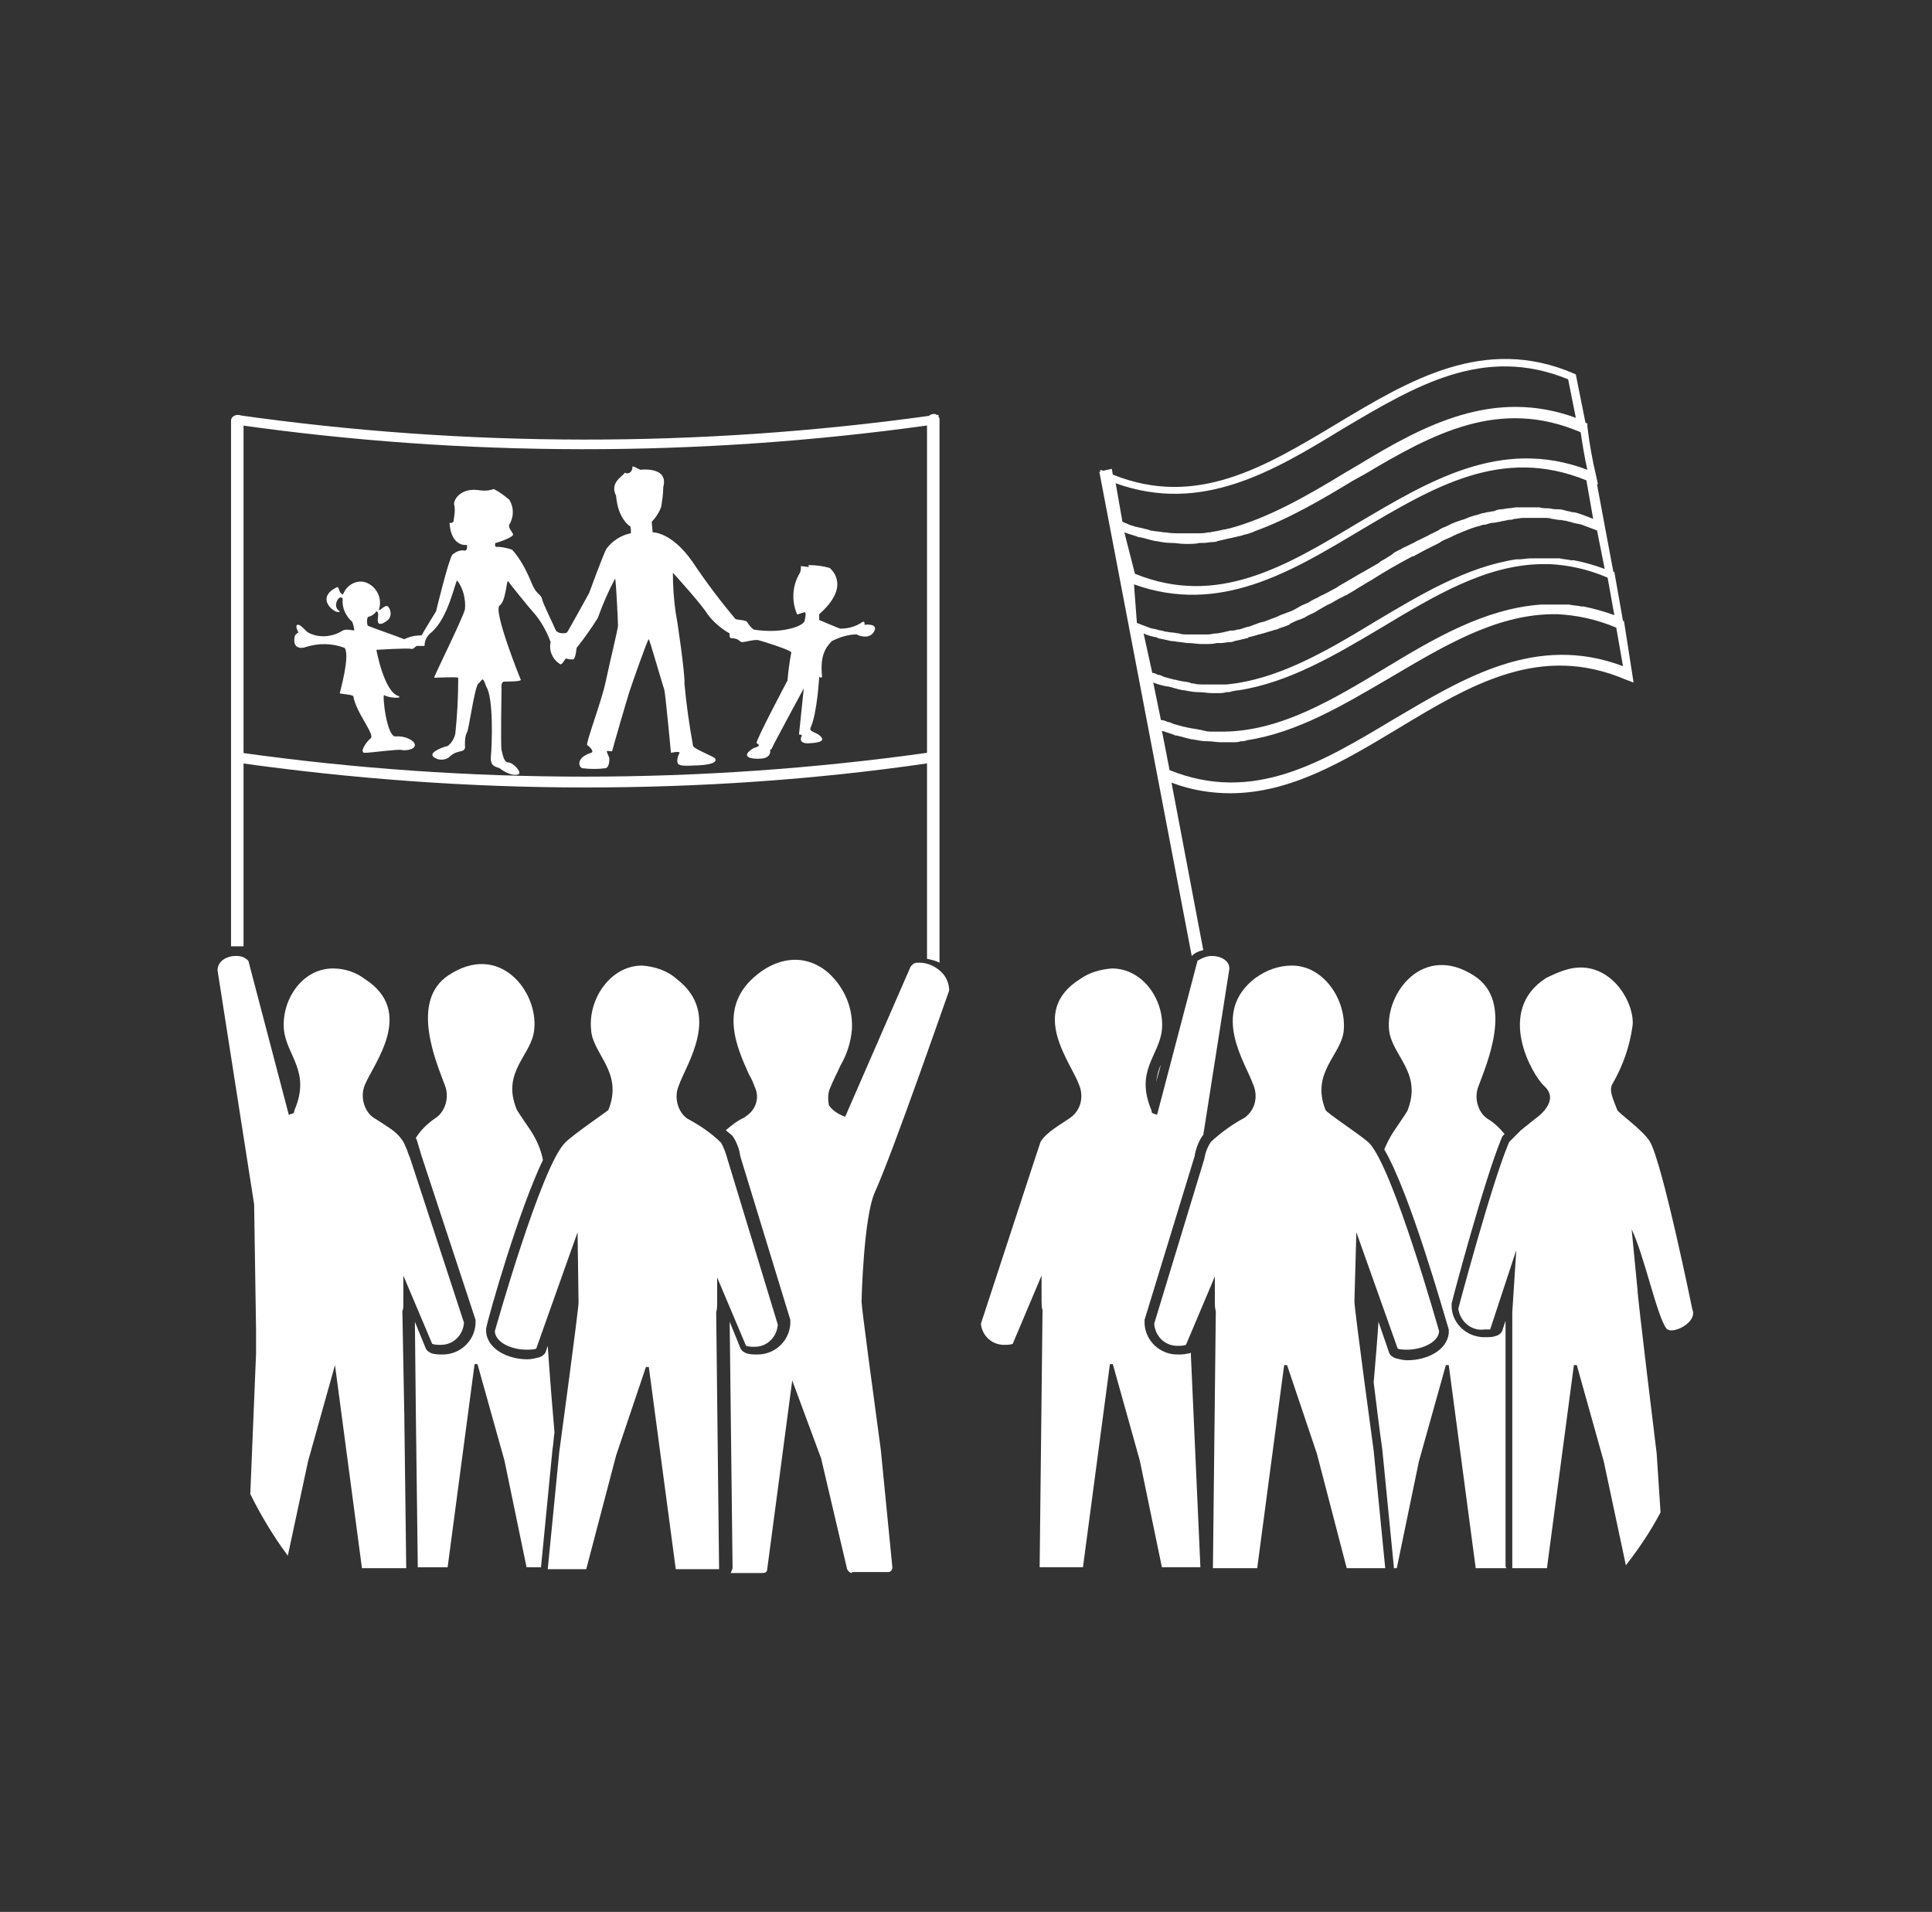
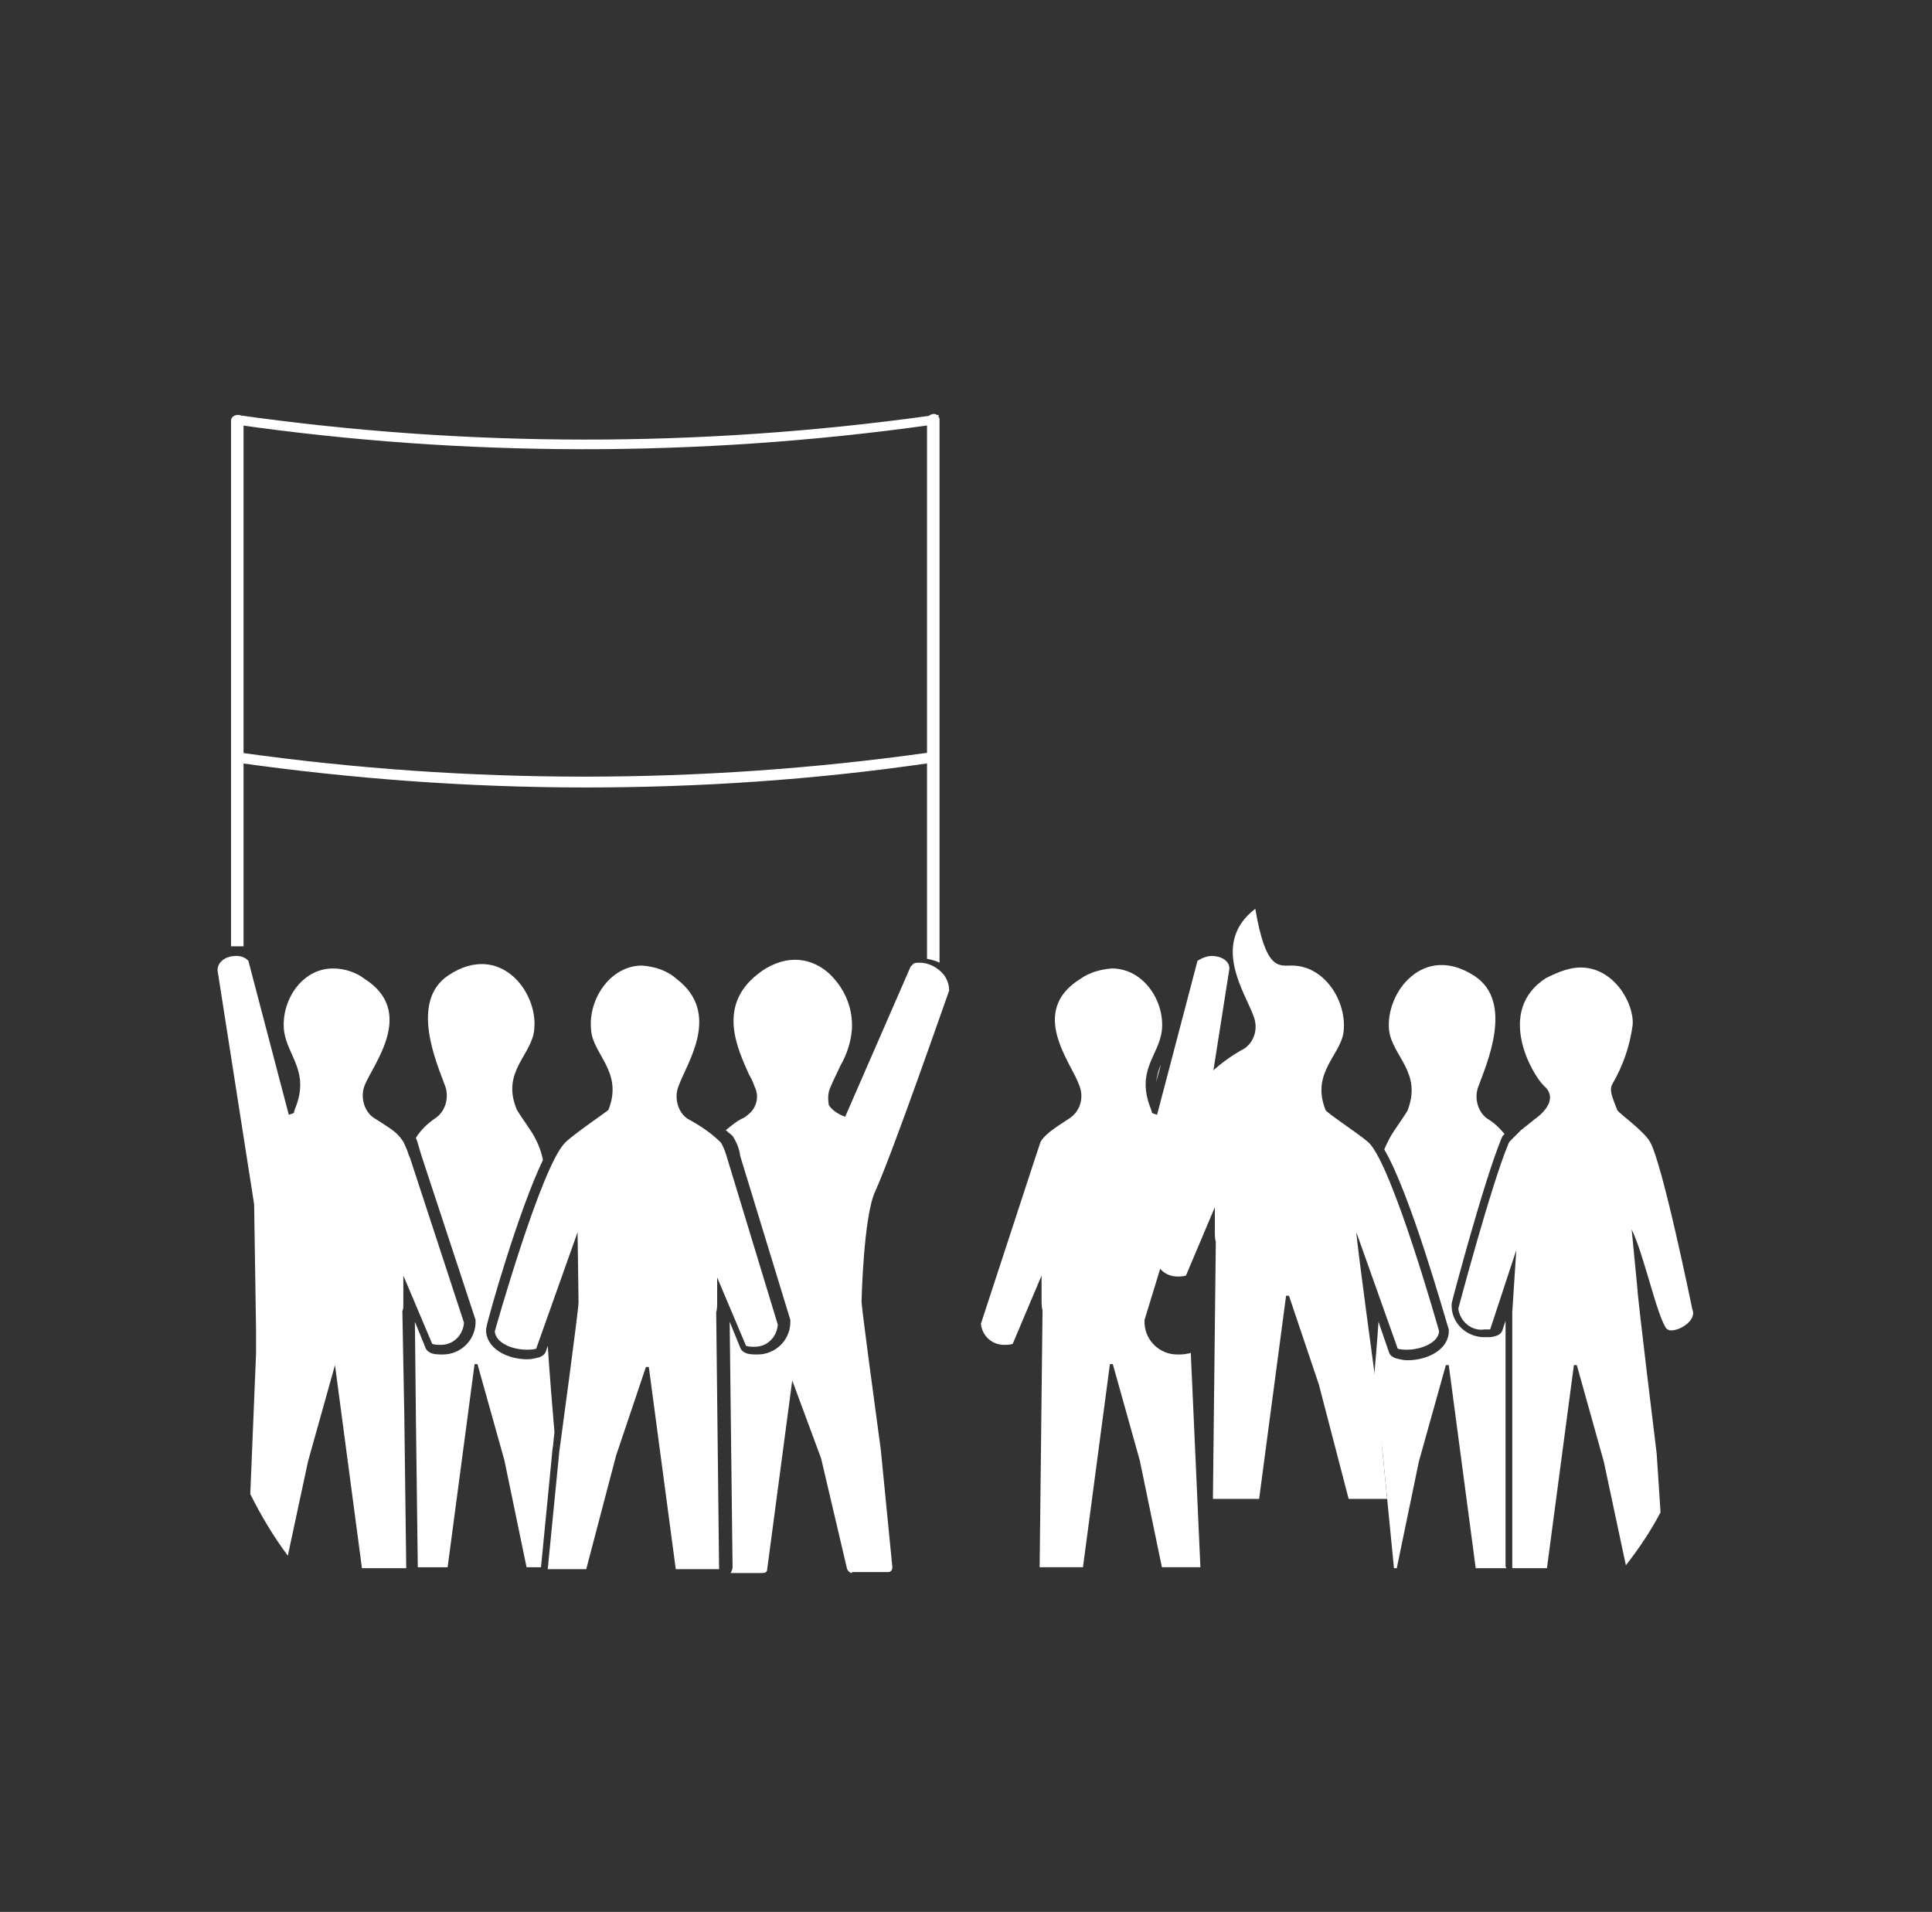
<svg xmlns="http://www.w3.org/2000/svg" version="1.1" id="Layer_1" x="0px" y="0px" viewBox="0 0 200.7 198.6" style="enable-background:new 0 0 200.7 198.6;" xml:space="preserve">
  <rect x="0" y="0" width="200.7" height="198.6" fill="#333333" stroke="none" />
  <style type="text/css">
	.st0{fill:#FFFFFF;}
</style>
  <title>icons</title>
  <g>
-     <path class="st0" d="M39.1,63.5c-0.2,0.3-0.5,0.5-0.9,0.6c-0.1,0.3-0.1,0.6,0,0.9c1.3,0.5,2.5,0.9,3.8,1.4c0.6-0.3,1.2-0.4,1.8-0.4   c0.2-0.4,1.5-2.5,1.5-2.5s1.3-5.4,1.7-5.9c0.4-0.3,0.8-0.5,1.3-0.4c0,0,0.3,0,0.2-0.6c-0.7,0.1-1.7-0.4-1.8-2.3   c0.2,0.1,0.4-0.1,0.4-0.1c0.1-0.6,0.2-1.2,0.1-1.7c-0.2-0.4,0.5-1.8,2.4-1.6c0.6,0.1,1.1,0.1,1.7-0.1c0.6,0.3,1.1,0.7,1.6,1.1   c0.5,0.8,0.5,1.8,0,2.6c-0.1,0.4,0.3,0.7,0.4,1s-1.7,0.9-1.8,0.9s-0.1,0.3,0,0.4c0.6,0,1.1,0.1,1.7,0.3c0.9,1,1.5,2.2,2,3.4   c0.5,1.3,1,1.2,1.1,1.7s1.2,2.7,1.4,3.2s1.1,0.4,1.2,0.3s2.3-4.1,2.3-4.1s1.5-4.1,1.8-4.6c0.6-0.8,1.5-1.4,2.5-1.6   c0.1,0,0-0.7,0-0.7S64.2,54,64,51.5c-0.7-1.4,0.7-2,0.9-2.4c0.3,0.2,0.8,0,0.8-0.6c-0.1-0.2,0.8,0.3,0.8,0.3s3-0.4,2.4,1.8   c0,0.7-0.1,1.3-0.2,2c-0.2,0.6-0.6,1.2-1,1.6l0.1,1.1c0,0,1.9-0.1,4.1,3c1.4,2.1,2.9,4.1,4.5,6c0.2,0.1,1.1,0.1,1.2,0.3   c0.2,0.3,0.4,0.6,0.7,0.8c1.3,0.2,2.6,0.2,3.8-0.1c1.6-0.4,1.5-0.9,1.5-0.9s0.2-0.8,0-0.8s-0.8,0.3-0.8,0.2c-0.6-1.4-0.5-3,0.3-4.3   c0.1-0.2,0.1-0.5,0.1-0.7l0.8,0.1v-0.2c0.8,0,1.5,0.1,2.2,0.3c0.2,0.2,2.2,1.9-1.1,4.8c0,0.2,0,0.4,0,0.6c0,0,2.1,0.9,2.2,0.9   c0.8,0,1.6-0.2,2.3-0.7c0.3-0.1,0.2,0.3,0.2,0.3s1.5-0.2,1,0.7S89.1,66,89,65.9c-0.9,0-1.8,0.3-2.6,0.7c-0.3,0.4-1.3,1.1-1,3.7   c-0.1,0.2-0.3,0-0.3,0s-0.2,3.8-0.9,5.3C84,76.1,85,76,85.4,76.7c0.2,0.5-1.4,0.5-1.3,0.5s-1.3,0.2-0.8-0.8c0-0.1-0.3-0.1-0.3-0.1   l0.5-4.8c0,0-3.3,6.1-3.3,6.2S80,77.9,80,77.9s0.2,0.8-0.9,0.9s-2.3-0.2-0.8-1.1c0.8-0.2,0.5-0.4,0.3-0.5s3.2-6.5,3.2-6.5   c0.1-1,0.2-1.9,0.4-2.9c0.2-0.2-3-1.2-3.4-1.3s-1.4,0.2-1.7,0.2s-0.3-0.4-1.1-0.4c-0.3,0-0.2-0.5-0.2-0.5c-0.9-0.5-1.7-1.2-2.3-2   c-0.6-1-3.4-4.1-3.6-4.3c0,1.4,0.1,2.8,0.3,4.2c0.1,0.3,1,6.5,0.9,7.3c0.2,2.2,0.5,4.3,0.9,6.5c0.1,0.3,2.2,1.1,2.3,1.3   s0.1,0.6-1.7,0.7s-1.9,0-2.1-0.1s-0.2-0.7,0.1-1.2c0-0.2-0.9,0-0.9,0s-0.6-6.4-0.7-6.6s-1.5-5.1-1.6-5.2s-1.8,4.8-2,5.4   s-1.8,6.1-1.8,6.2s-0.3,0-0.5,0s0.2,0.6,0.2,0.8s0,0.9-0.4,1c-0.8,0.1-1.6,0.1-2.4,0c-0.4-0.1-0.7-1.1,0.9-1.6   c0.4-0.1-0.2-0.7-0.4-0.8s1.5-4.6,1.9-6.5s1.3-5.6,1.3-5.9s-0.2-4.7-0.3-4.9c-0.7,1.3-1.3,2.7-1.8,4.1c-0.7,1.1-1.4,2.1-2.2,3.1   c0,0-0.1,1.2-0.4,1.2c-0.2,0-0.4,0-0.7-0.1c-0.1,0-0.4,0.7-0.6,0.6c-0.8-0.5-1.2-1.4-1-2.3c-0.4-1.1-1-2.2-1.8-3.1   c-0.2-0.2-2.4-2.9-2.6-3.2s-0.2,2-0.9,2.5s2.1,7.5,2.2,7.7s-1.3,0.2-1.7,0.2s-0.3,0.7-0.3,0.7s-0.1,6.1,0,6.4s0.2,1.3,0.7,1.3   s1.4,1,1.1,1.2s-1.1,0.1-2-0.6c-0.5-0.2-1-0.2-0.9-1.3s0.3-6-0.5-7.2c-0.4-1.2-0.4-0.6-0.8-0.3s-1,4.9-1.2,5.1   c-0.2,0.4-0.2,0.9-0.2,1.3c0.1,0.6-0.3,0.6-0.7,0.7s-0.7,0.3-1,0.6C46.1,79,45.5,79,45,78.6c-0.5-0.5,1.3-1.1,1.5-1.1   c0.4-0.3,0.7-0.8,0.8-1.3c0.2-1.9,0.3-3.8,0.3-5.8c-0.1-0.1-2.4,0-2.5,0s2.9-6,3.2-7.1c0.1-1.1-0.2-2.2-0.8-3   c-0.2,0-0.9,3.9-2.7,5.4c-0.4,0.3-0.7,0.8-0.7,1.4c-0.2,0-0.5,0-0.7,0c-0.2-0.1-0.4,0.4-0.7,0.3s-3.6,0.1-3.6,0.1s0.8,4.4,2.3,4.8   c0.5,0.3-1.1,0.2-1.5-0.1c-0.2,0.1,0.3,4.4,1.2,4.3s2,0.4,2,0.9S42,78,41.7,77.9s-3.2,0.3-3.8,0.3s0.1-1.1,0.6-1.5   s-1.5-2.6-1.8-4.4c-0.3-0.2-1.4-0.2-1.4-0.3s1.1-3.9,0.5-4.7c-1.3-0.5-2.7-0.5-4-0.1c-0.5,0.2-1.4,0.2-1.2-1c0-0.2,0.2-0.4,0.4-0.5   c0,0-0.4-0.7-0.1-0.8s0.9,0.7,1.1,0.8c1.1,0.6,2.5,0.5,3.6-0.2c0.3-0.2,1.2,0,1.2,0c0-0.3-0.1-0.6-0.2-0.9c-0.7-0.6-1.1-1.5-1-2.4   c-0.3-0.6-1.2,0.8-0.3,1.3C35.1,64,32.5,62.2,35,61c0.2-0.1,0.2,0.4,0.4,0.6s0.2,0.2,0.3,0c0.4-0.9,1.4-1.4,2.3-1.1   c1.1,0.4,1.7,1.6,1.4,2.7c-0.2,0.6,0.6-0.5,0.9-0.2c0.3,0.3,0.4,0.9,0.1,1.3c-0.3,0.3-0.9,0.7-1.1,0.4S39.5,63.6,39.1,63.5z" />
-   </g>
+     </g>
  <g>
    <path class="st0" d="M24.5,99.3L24.5,99.3c0.5,0,0.9,0.1,1.3,0.5l4.2,16c0.7-0.2,0.5-0.2,0.6-0.5c1.7-4-0.8-5.6-1.1-8.3   c-0.3-3,1.8-6.4,5.1-6.4c1.2,0,2.4,0.4,3.3,1.1c5.3,3.4,0.9,8.8,0,11c-0.5,1.2-0.1,2.7,0.9,3.4c0.5,0.3,1.1,0.7,1.7,1.1   c0.6,0.4,1,0.8,1.4,1.4l0,0c0,0,0.2,0.4,0.4,0.9c0.1,0.3,0.2,0.6,0.3,0.8l5.6,17.1c-0.1,1.3-1.1,2.3-2.4,2.3c-0.3,0-0.6,0-0.9-0.1   l-3-7.1v2.6c0,0.1,0,0.2,0,0.4s0,0.5-0.1,0.7l0,0L42,147l0.2,15.9h-4.6l-2.8-21.1H35h-0.2l-2.8,10l-2.1,9.8c-1.5-2-2.8-4.2-3.9-6.4   l0.6-14.6c0,0,0-1.6,0-2.4l-0.2-13.1l-3.8-24.3C22.6,99.8,23.6,99.3,24.5,99.3" />
  </g>
  <path class="st0" d="M97.5,43.3v-0.2l-0.2,0c-0.1-0.1-0.2-0.1-0.3-0.1c-0.2,0-0.4,0.1-0.5,0.2c-23.8,3.3-48,3.3-71.9-0.1l-0.1,1  c23.8,3.4,48,3.4,71.8,0.1v34c-23.6,3.3-47.6,3.3-71.2,0V50.4h-1v28.7l0.4,0.1c12,1.7,24.2,2.6,36.3,2.6c11.9,0,23.8-0.8,35.5-2.5  v20.3c0.5,0.1,0.9,0.2,1.3,0.4V43.7C97.6,43.5,97.6,43.4,97.5,43.3z" />
  <g>
-     <path class="st0" d="M134.2,100.3c3.3,0,5.6,3.5,5.4,6.6c-0.1,2.6-3.5,4.4-1.9,8.4c0.1,0.3,3.5,2.5,4.5,3.4   c2.5,2.5,7.3,19.6,7.3,19.6c-0.1,1.2-1.9,1.9-3.3,1.9c-0.3,0-0.7,0-1-0.1l-4.3-12.1l-0.2,7.2c0,0.8,2,15.5,2,15.5l1.2,12.2h-4   l-3.1-11.9l-3.1-9.2h-0.2h-0.1l-2.8,21.1H126l0.3-26.7l0,0c-0.1-0.3-0.1-0.7-0.1-1v-2.6l-3,7.1c-0.3,0.1-0.6,0.1-0.9,0.1   c-1.3,0-2.3-1-2.4-2.3l5.2-17.1c0.1-0.6,0.3-1.2,0.7-1.8c1.1-1,2.2-1.8,3.5-2.5c1.1-0.8,1.4-2.2,0.9-3.4c-0.8-2.3-4.5-7.5,0.2-11.1   C131.5,100.8,132.8,100.3,134.2,100.3" />
+     <path class="st0" d="M134.2,100.3c3.3,0,5.6,3.5,5.4,6.6c-0.1,2.6-3.5,4.4-1.9,8.4c0.1,0.3,3.5,2.5,4.5,3.4   c2.5,2.5,7.3,19.6,7.3,19.6c-0.1,1.2-1.9,1.9-3.3,1.9c-0.3,0-0.7,0-1-0.1l-4.3-12.1c0,0.8,2,15.5,2,15.5l1.2,12.2h-4   l-3.1-11.9l-3.1-9.2h-0.2h-0.1l-2.8,21.1H126l0.3-26.7l0,0c-0.1-0.3-0.1-0.7-0.1-1v-2.6l-3,7.1c-0.3,0.1-0.6,0.1-0.9,0.1   c-1.3,0-2.3-1-2.4-2.3l5.2-17.1c0.1-0.6,0.3-1.2,0.7-1.8c1.1-1,2.2-1.8,3.5-2.5c1.1-0.8,1.4-2.2,0.9-3.4c-0.8-2.3-4.5-7.5,0.2-11.1   C131.5,100.8,132.8,100.3,134.2,100.3" />
  </g>
  <g>
    <path class="st0" d="M66.7,100.3c1.3,0.1,2.6,0.5,3.6,1.4c4.7,3.6,1,8.8,0.2,11.1c-0.5,1.2-0.1,2.7,0.9,3.4   c1.3,0.7,2.5,1.5,3.5,2.5c0.3,0.5,0.5,1.1,0.7,1.8l5.2,17.1c-0.1,1.3-1.1,2.3-2.4,2.3c-0.3,0-0.6,0-0.9-0.1l-3-7.1v2.6   c0,0.3,0,0.7-0.1,1l0,0l0.3,26.7h-4.5l-2.8-21h-0.1h-0.2l-3.1,9.2L60.9,163h-4l1.2-12.2c0,0,2-14.7,2-15.5L60,128l-4.3,12.1   c-0.3,0.1-0.7,0.1-1,0.1c-1.5,0-3.2-0.7-3.3-1.9c0,0,4.8-17.1,7.3-19.6c0.9-0.9,4.3-3.2,4.5-3.4c1.6-4-1.7-5.8-1.8-8.4   C61.1,103.8,63.4,100.3,66.7,100.3" />
  </g>
  <g>
    <path class="st0" d="M164.2,100.5c3.5,0,5.6,3.8,5.4,6c-0.3,2.2-1,4.2-2.1,6.1c-0.4,0.7,0.1,1.6,0.5,2.7c0.1,0.3,2.7,2.1,3.4,3.3   c1.3,2.2,4.4,17.4,4.4,17.4c0.5,1.1-1.2,2.2-2.2,2.2c-0.2,0-0.4-0.1-0.5-0.2c-1-1.4-2.3-7.6-3.6-10.3l0.6,6.2c0,0.8,2,17.1,2,17.1   l0.4,6.1c-1,1.9-2.2,3.7-3.6,5.5l-2.3-10.8l-2.8-10h-0.2h-0.1l-2.8,21.1h-3.6v-26.6l0.4-6.2v-0.3v0.1l-2.7,8.2c-0.2,0-0.4,0-0.6,0   c-1.3,0.2-2.5-0.8-2.7-2.1v-0.1c0,0,3.4-12.8,5.2-17.1l0.1-0.2c0.4-0.4,0.8-0.8,1.2-1.2c0.5-0.4,1-0.8,1.5-1.2c0,0,2.7-1.8,0.9-3.4   c-1.2-1.1-5.1-7.8,0.2-11.2C162,100.9,163.1,100.5,164.2,100.5" />
  </g>
  <path class="st0" d="M24.5,98.3c0.3,0,0.5,0,0.8,0V43.7c0-0.4-0.3-0.6-0.6-0.6S24,43.3,24,43.7v54.6C24.1,98.3,24.3,98.3,24.5,98.3z  " />
  <path class="st0" d="M56.2,162.8l1.2-12.3c0.1-0.5,0.1-1.1,0.2-1.7c-0.2-2.3-0.5-6-0.7-9l-0.2,0.6c-0.1,0.3-0.4,0.5-0.7,0.6  c-0.4,0.1-0.8,0.2-1.2,0.2c-2,0-4.1-1-4.3-2.8c0-0.2,0-0.3,0-0.4c0.3-1.5,3.4-12.3,5.9-17.5c-0.2-1.1-0.7-2.2-1.3-3.1  c0,0-1.3-1.9-1.4-2.1c-1.7-4,1.6-5.7,1.8-8.4c0.4-3.9-3.6-9.1-8.9-5.6c-4.1,2.7-1.2,9.2-0.4,11.4c0.5,1.2,0.1,2.7-0.9,3.4  c-0.9,0.6-1.6,1.3-2.1,2.1c0.1,0.2,0.2,0.5,0.3,0.9c0.1,0.3,0.2,0.7,0.3,1l5.6,17c0,0.1,0,0.3,0,0.4c-0.1,1.8-1.6,3.2-3.4,3.2  c-0.4,0-0.7,0-1.1-0.1c-0.3-0.1-0.6-0.3-0.7-0.6l-1.1-2.7l0.1,9.6l0.2,15.8c0,0,0,0.1,0,0.1h3.1l2.8-21.1h0.1h0.2l2.8,10l2.3,11.1  L56.2,162.8C56.2,162.9,56.2,162.8,56.2,162.8z" />
  <path class="st0" d="M89.5,135.2c0-0.1,0.2-8.8,1.4-11.4c1.9-4.2,7.4-20.1,7.7-20.9c0-0.6-0.2-1.2-0.6-1.7c-0.6-0.7-1.5-1.2-2.5-1.2  c-0.2,0-0.4,0-0.6,0.1c-0.1,0.1-0.2,0.2-0.3,0.3L87.8,116c-0.6-0.2-1.3-0.6-1.7-1.2c-0.1-0.6-0.1-1.2,0.1-1.7c0.4-1,0.8-1.7,1.1-2.4  c0.7-1.2,1.1-2.5,1.2-3.8c0.1-2-0.6-3.9-2-5.4c-1-1.1-2.4-1.8-3.9-1.8c-1.4,0-2.8,0.6-3.9,1.5c-4.2,3.3-2.1,7.7-0.9,10.4  c0.3,0.5,0.5,1,0.6,1.3c0.5,1,0.2,2.2-0.7,2.9l-0.4,0.3c-0.7,0.3-1.3,0.8-1.9,1.3c0.2,0.2,0.5,0.4,0.7,0.6c0.4,0.6,0.7,1.3,0.8,2.1  l5.2,17c0,0.2,0,0.3,0,0.4c-0.1,1.8-1.6,3.2-3.4,3.2c-0.4,0-0.7,0-1.1-0.1c-0.3-0.1-0.6-0.3-0.7-0.6l-1.1-2.7l0.3,25.5  c0,0.2-0.1,0.4-0.2,0.6h3.3c0.3,0,0.5-0.1,0.5-0.4l2.6-19.6l3,8.1L88,163c0.1,0.2,0.3,0.4,0.5,0.4v-0.1h3.7c0.1,0,0.1,0,0.1,0  c0.2,0,0.4-0.2,0.4-0.5l-1.2-12.2C90.7,144.7,89.5,135.8,89.5,135.2z" />
  <path class="st0" d="M156.4,162.6v-25.4l-0.3,0.9c-0.1,0.4-0.4,0.6-0.8,0.7c-0.3,0.1-0.5,0.1-0.8,0.1h-0.1c-1.9,0.1-3.5-1.3-3.6-3.1  c0-0.2,0-0.3,0-0.4c0.1-0.5,3.4-12.9,5.2-17.2l0.1-0.2c0,0,0.1-0.1,0.2-0.2c-0.5-0.6-1.1-1.2-1.8-1.6c-1-0.7-1.4-2.2-0.9-3.4  c0.8-2.2,3.7-8.7-0.4-11.4c-5.3-3.5-9.3,1.7-8.9,5.6c0.3,2.7,3.5,4.4,1.9,8.4c-0.1,0.2-1.4,2.1-1.4,2.1c-0.4,0.6-0.7,1.2-1,1.9  c2.7,4.6,6.2,17.1,6.7,18.7c0,0.2,0,0.3,0,0.4c-0.2,1.8-2.3,2.8-4.3,2.8c-0.4,0-0.8-0.1-1.2-0.2c-0.3-0.1-0.6-0.3-0.7-0.6l-1.1-3.2  c-0.1,1.6-0.3,4-0.5,6.3c0.3,2.4,0.6,4.9,0.9,7l1.2,12.2v0.1h0.3l2.3-11.1l2.8-10h0.2h0.1l2.8,21.1h3.2  C156.4,162.8,156.4,162.7,156.4,162.6z" />
  <g>
    <path class="st0" d="M123.7,140.5c-0.1,0.1-0.2,0.1-0.3,0.1c-0.4,0.1-0.7,0.1-1.1,0.1c-1.8,0-3.3-1.4-3.4-3.2c0-0.2,0-0.3,0-0.4   l5.2-17c0.1-0.7,0.4-1.5,0.8-2.1c0,0,0.1-0.1,0.1-0.1l2.7-17.2c0.1-0.9-0.9-1.4-1.8-1.4c-0.5,0-1,0.2-1.5,0.5l-4.2,16   c-0.7-0.2-0.5-0.2-0.6-0.5c-1.7-4.1,0.8-5.6,1.1-8.3c0.3-3-1.9-6.4-5.2-6.4c-1.2,0.1-2.3,0.4-3.3,1.1c-5.4,3.4-0.9,8.7-0.1,11   c0.5,1.2,0.2,2.6-0.9,3.4c-1,0.7-2.5,1.5-3.1,2.5c-0.2,0.6-0.4,1.2-0.6,1.8l-5.6,17.1c0.1,1.2,1.1,2.2,2.4,2.2c0.3,0,0.6,0,0.9-0.1   l3-7.1v2.6c0,0.3,0,0.7,0.1,1l-0.3,26.7h4.5l2.8-21.1h0.1h0.2l2.8,10l2.3,11.1h4L123.7,140.5C123.7,140.5,123.7,140.5,123.7,140.5z   " />
    <path class="st0" d="M120.1,112.4l0.5-1.8C120.3,111.2,120.2,111.8,120.1,112.4z" />
  </g>
-   <path class="st0" d="M168.7,64.5l-0.1,0l-0.9-5.1l-0.1,0l-0.9-4.8l-0.8-4.3l0.1,0l-0.2-0.9c-0.4-1.7-0.7-3.4-0.9-5.1l0-0.3l-0.2-0.1  l-1-5l-0.2-0.1c-9.3-4-17.1,0.7-24.6,5.2c-7.5,4.5-14.6,8.8-23.3,5.3l-0.1-0.6l-0.9,0.2l-0.3-0.1l0,0.2l-0.1,0l9.6,50.3  c0.3-0.3,0.7-0.5,1.2-0.6l-3.3-17.4c2.1,0.8,4.2,1.1,6.1,1.1c6.3,0,11.9-3.4,17.4-6.7c7.6-4.6,14.8-8.9,23.7-5.1l0.8,0.3L168.7,64.5  z M115.9,50.2c8.9,3.2,16.3-1.2,23.5-5.6c7.6-4.5,14.7-8.8,23.5-5.2l0.8,4c-8.5-3.1-15.7,0.7-22.6,4.9c-0.4,0.2-0.8,0.5-1.2,0.7  c-4.1,2.5-8.1,4.8-12.2,5.9c-0.2,0-0.3,0.1-0.5,0.1c-0.2,0-0.3,0.1-0.5,0.1c-0.3,0.1-0.7,0.1-1,0.2c-0.1,0-0.2,0-0.2,0  c-0.4,0.1-0.8,0.1-1.3,0.1c0,0-0.1,0-0.1,0c-0.5,0-0.9,0-1.4,0c0,0-0.1,0-0.1,0c-0.5,0-1,0-1.5-0.1c-0.1,0-0.1,0-0.2,0  c-0.5-0.1-0.9-0.1-1.4-0.2c-0.1,0-0.2-0.1-0.3-0.1c-0.4-0.1-0.8-0.2-1.3-0.3c-0.2-0.1-0.4-0.1-0.6-0.2c-0.2-0.1-0.5-0.2-0.7-0.3  L115.9,50.2z M116.8,55.3c0.5,0.2,1,0.3,1.5,0.5c0,0,0,0,0.1,0c0.5,0.1,1.1,0.3,1.6,0.4c0,0,0,0,0.1,0c0.5,0.1,1,0.2,1.6,0.2  c0,0,0,0,0,0c0.5,0,0.9,0.1,1.4,0.1c0,0,0.1,0,0.1,0c0,0,0,0,0.1,0c0.5,0,0.9,0,1.3-0.1c0.1,0,0.2,0,0.4,0c0.4,0,0.7-0.1,1.1-0.1  c0.1,0,0.2,0,0.4-0.1c0.4-0.1,0.9-0.2,1.3-0.3c0.2,0,0.3-0.1,0.5-0.1c0.3-0.1,0.5-0.1,0.8-0.2c0.2-0.1,0.5-0.1,0.7-0.2  c0.2-0.1,0.4-0.1,0.5-0.2c3.6-1.3,7-3.3,10.3-5.3c0.4-0.2,0.7-0.4,1.1-0.6c7.2-4.3,14.1-8,22.5-4.4c0.2,1.3,0.4,2.6,0.7,3.9  c-9-3.4-16.5,1.2-23.8,5.5c-7.5,4.5-14.6,8.8-23.2,5.3L116.8,55.3z M117.8,60.7c8.9,3.2,16.3-1.3,23.5-5.6  c7.6-4.5,14.7-8.8,23.5-5.2l0.7,4c-0.2-0.1-0.3-0.1-0.5-0.2c-0.3-0.1-0.5-0.2-0.8-0.3c-0.3-0.1-0.6-0.2-0.9-0.2  c-0.3-0.1-0.5-0.1-0.8-0.2c-0.3-0.1-0.6-0.1-0.9-0.1c-0.3,0-0.5-0.1-0.8-0.1c-0.3,0-0.6,0-0.9-0.1c-0.2,0-0.5,0-0.7,0  c-0.3,0-0.6,0-0.9,0c-0.2,0-0.5,0-0.7,0c-0.3,0-0.6,0.1-0.9,0.1c-0.2,0-0.5,0.1-0.7,0.1c-0.3,0-0.6,0.1-0.8,0.2  c-0.2,0-0.5,0.1-0.7,0.1c-0.3,0.1-0.6,0.1-0.8,0.2c-0.2,0.1-0.4,0.1-0.7,0.2c-0.3,0.1-0.6,0.2-0.8,0.3c-0.2,0.1-0.4,0.1-0.6,0.2  c-0.3,0.1-0.6,0.2-0.8,0.3c-0.2,0.1-0.4,0.2-0.6,0.3c-0.3,0.1-0.5,0.2-0.8,0.4c-0.2,0.1-0.4,0.2-0.6,0.3c-0.3,0.1-0.5,0.3-0.8,0.4  c-0.2,0.1-0.4,0.2-0.6,0.3c-0.3,0.1-0.5,0.3-0.8,0.4c-0.2,0.1-0.4,0.2-0.6,0.3c-0.3,0.1-0.5,0.3-0.8,0.4c-0.2,0.1-0.4,0.2-0.6,0.4  c-0.3,0.2-0.5,0.3-0.8,0.5c-0.2,0.1-0.4,0.2-0.6,0.4c-0.5,0.3-0.9,0.5-1.4,0.8c-0.9,0.5-1.7,1-2.6,1.5c-0.1,0.1-0.2,0.1-0.3,0.2  c-0.3,0.2-0.6,0.3-0.9,0.5c-0.2,0.1-0.4,0.2-0.6,0.3c-0.3,0.1-0.5,0.3-0.8,0.4c-0.2,0.1-0.4,0.2-0.7,0.4c-0.2,0.1-0.5,0.2-0.7,0.3  c-0.2,0.1-0.5,0.3-0.7,0.4c-0.2,0.1-0.4,0.2-0.7,0.3c-0.3,0.1-0.5,0.2-0.8,0.3c-0.2,0.1-0.4,0.2-0.7,0.3c-0.3,0.1-0.5,0.2-0.8,0.3  c-0.2,0.1-0.4,0.1-0.7,0.2c-0.3,0.1-0.5,0.2-0.8,0.3c-0.2,0.1-0.4,0.1-0.7,0.2c-0.3,0.1-0.5,0.2-0.8,0.2c-0.2,0.1-0.4,0.1-0.7,0.1  c-0.3,0.1-0.5,0.1-0.8,0.2c-0.2,0-0.4,0.1-0.7,0.1c-0.3,0-0.5,0.1-0.8,0.1c-0.2,0-0.5,0-0.7,0c-0.3,0-0.5,0-0.8,0  c-0.2,0-0.5,0-0.7,0c-0.3,0-0.5,0-0.8-0.1c-0.2,0-0.5-0.1-0.7-0.1c-0.3,0-0.6-0.1-0.8-0.1c-0.2-0.1-0.5-0.1-0.8-0.2  c-0.3-0.1-0.6-0.1-0.8-0.2c-0.3-0.1-0.5-0.2-0.8-0.3c-0.2-0.1-0.3-0.1-0.5-0.2L117.8,60.7z M118.8,65.8c0.4,0.2,0.8,0.3,1.3,0.4  c0.1,0,0.1,0,0.2,0.1c0.5,0.1,1,0.2,1.4,0.3c0.1,0,0.2,0,0.2,0c0.5,0.1,0.9,0.1,1.4,0.2c0.1,0,0.1,0,0.2,0c0.4,0,0.9,0.1,1.3,0.1  c0,0,0.1,0,0.1,0c0.1,0,0.2,0,0.3,0c0.4,0,0.8,0,1.2-0.1c0.1,0,0.3,0,0.4,0c0.3,0,0.7-0.1,1-0.1c0.1,0,0.2,0,0.4-0.1  c0.5-0.1,0.9-0.2,1.3-0.3c0.1,0,0.1,0,0.2-0.1c0.4-0.1,0.8-0.2,1.1-0.3c0.1,0,0.3-0.1,0.4-0.1c0.3-0.1,0.7-0.2,1-0.3  c0.1,0,0.2-0.1,0.4-0.1c0.4-0.2,0.9-0.3,1.3-0.5c0,0,0.1,0,0.1-0.1c0.4-0.2,0.8-0.4,1.2-0.5c0.1-0.1,0.3-0.1,0.4-0.2  c0.3-0.2,0.6-0.3,1-0.5c0.1-0.1,0.2-0.1,0.3-0.2c0.4-0.2,0.8-0.5,1.3-0.7c0,0,0,0,0,0c0.4-0.2,0.8-0.5,1.3-0.7  c0.1-0.1,0.2-0.1,0.4-0.2c0.3-0.2,0.7-0.4,1-0.6c0.1-0.1,0.2-0.1,0.3-0.2c0.4-0.2,0.8-0.5,1.2-0.7c1.4-0.9,2.8-1.7,4.3-2.5  c0,0,0,0,0.1,0c0.4-0.2,0.9-0.5,1.3-0.7c0.1,0,0.1-0.1,0.2-0.1c0.4-0.2,0.8-0.4,1.2-0.6c0.1-0.1,0.2-0.1,0.3-0.2  c0.4-0.2,0.7-0.3,1.1-0.5c0.1-0.1,0.3-0.1,0.4-0.2c0.3-0.1,0.7-0.3,1-0.4c0.2-0.1,0.3-0.1,0.5-0.2c0.3-0.1,0.6-0.2,1-0.3  c0.2-0.1,0.4-0.1,0.5-0.1c0.3-0.1,0.6-0.2,0.9-0.2c0.2,0,0.4-0.1,0.6-0.1c0.3-0.1,0.6-0.1,0.9-0.2c0.2,0,0.4,0,0.6-0.1  c0.3,0,0.6-0.1,0.9-0.1c0.2,0,0.4,0,0.7,0c0.3,0,0.6,0,0.8,0c0.2,0,0.5,0,0.7,0c0.3,0,0.6,0,0.8,0.1c0.2,0,0.5,0.1,0.7,0.1  c0.3,0,0.6,0.1,0.8,0.1c0.2,0.1,0.5,0.1,0.7,0.2c0.3,0.1,0.6,0.1,0.9,0.2c0.3,0.1,0.5,0.2,0.8,0.3c0.3,0.1,0.5,0.2,0.8,0.3l0.8,4  c-1.1-0.4-2.1-0.7-3.2-0.9c-0.1,0-0.2,0-0.3,0c-0.4-0.1-0.8-0.1-1.2-0.2c-0.2,0-0.4,0-0.6,0c-0.3,0-0.6,0-0.9,0c-0.3,0-0.6,0-0.9,0  c-0.2,0-0.4,0-0.6,0c-0.4,0-0.8,0.1-1.2,0.1c-0.1,0-0.2,0-0.3,0c-5.2,0.8-10,3.7-14.7,6.5c-5.1,3.1-10.1,6-15.4,6.5  c-0.1,0-0.2,0-0.3,0c-0.3,0-0.6,0-0.8,0c-0.2,0-0.5,0-0.7,0c-0.2,0-0.4,0-0.6,0c-0.3,0-0.7,0-1-0.1c-0.1,0-0.3,0-0.4-0.1  c-0.4-0.1-0.8-0.1-1.1-0.2c-0.2,0-0.3-0.1-0.5-0.1c-0.4-0.1-0.8-0.2-1.1-0.3c-0.2-0.1-0.4-0.2-0.6-0.2c-0.2-0.1-0.4-0.2-0.6-0.2  L118.8,65.8z M119.8,70.9c0.5,0.2,0.9,0.3,1.4,0.4c0,0,0,0,0.1,0c0.5,0.1,1,0.3,1.6,0.4c0,0,0.1,0,0.1,0c0.5,0.1,1,0.2,1.5,0.2  c0,0,0.1,0,0.1,0c0.4,0,0.9,0.1,1.3,0.1c0,0,0.1,0,0.1,0c0.1,0,0.2,0,0.4,0c0.3,0,0.7,0,1-0.1c0.2,0,0.4,0,0.6-0.1  c0.2,0,0.4-0.1,0.7-0.1c5.2-0.8,10.1-3.7,14.8-6.5c5.5-3.3,10.8-6.5,16.6-6.6c0.2,0,0.4,0,0.6,0c0.1,0,0.2,0,0.3,0  c1.9,0.1,3.9,0.5,6,1.4l0.7,3.9c-1.1-0.4-2.2-0.7-3.2-0.9c-0.1,0-0.1,0-0.2,0c-0.4-0.1-0.9-0.1-1.3-0.2c-0.2,0-0.4,0-0.6,0  c-0.3,0-0.6,0-0.9,0c-0.3,0-0.7,0-1,0c-0.1,0-0.3,0-0.4,0c-5.8,0.4-11.1,3.5-16.2,6.6c-5.5,3.3-10.8,6.5-16.7,6.6  c-0.2,0-0.4,0-0.6,0c-0.2,0-0.4,0-0.6,0c-0.3,0-0.6,0-0.9-0.1c-0.2,0-0.3-0.1-0.5-0.1c-0.4-0.1-0.7-0.1-1.1-0.2  c-0.2,0-0.3-0.1-0.5-0.1c-0.4-0.1-0.7-0.2-1.1-0.3c-0.2-0.1-0.4-0.2-0.6-0.2c-0.2-0.1-0.4-0.2-0.7-0.2L119.8,70.9z M144.8,74.7  c-7.5,4.5-14.6,8.8-23.3,5.3l-0.8-4.1c0.5,0.2,1,0.3,1.4,0.5c0,0,0,0,0.1,0c0.5,0.1,1.1,0.3,1.6,0.4c0,0,0.1,0,0.1,0  c0.5,0.1,1,0.2,1.5,0.2c0,0,0.1,0,0.1,0c0.4,0,0.9,0.1,1.3,0.1c0,0,0.1,0,0.1,0c0.1,0,0.3,0,0.4,0c0.3,0,0.6,0,0.9,0  c0.2,0,0.4,0,0.7-0.1c0.2,0,0.4,0,0.6-0.1c5.3-0.8,10.1-3.7,14.9-6.5c5.6-3.3,10.9-6.5,16.8-6.6c0.1,0,0.3,0,0.4,0  c0.1,0,0.1,0,0.2,0c1.9,0.1,4,0.5,6.1,1.4l0.7,4C159.6,65.8,152.1,70.4,144.8,74.7z" />
</svg>